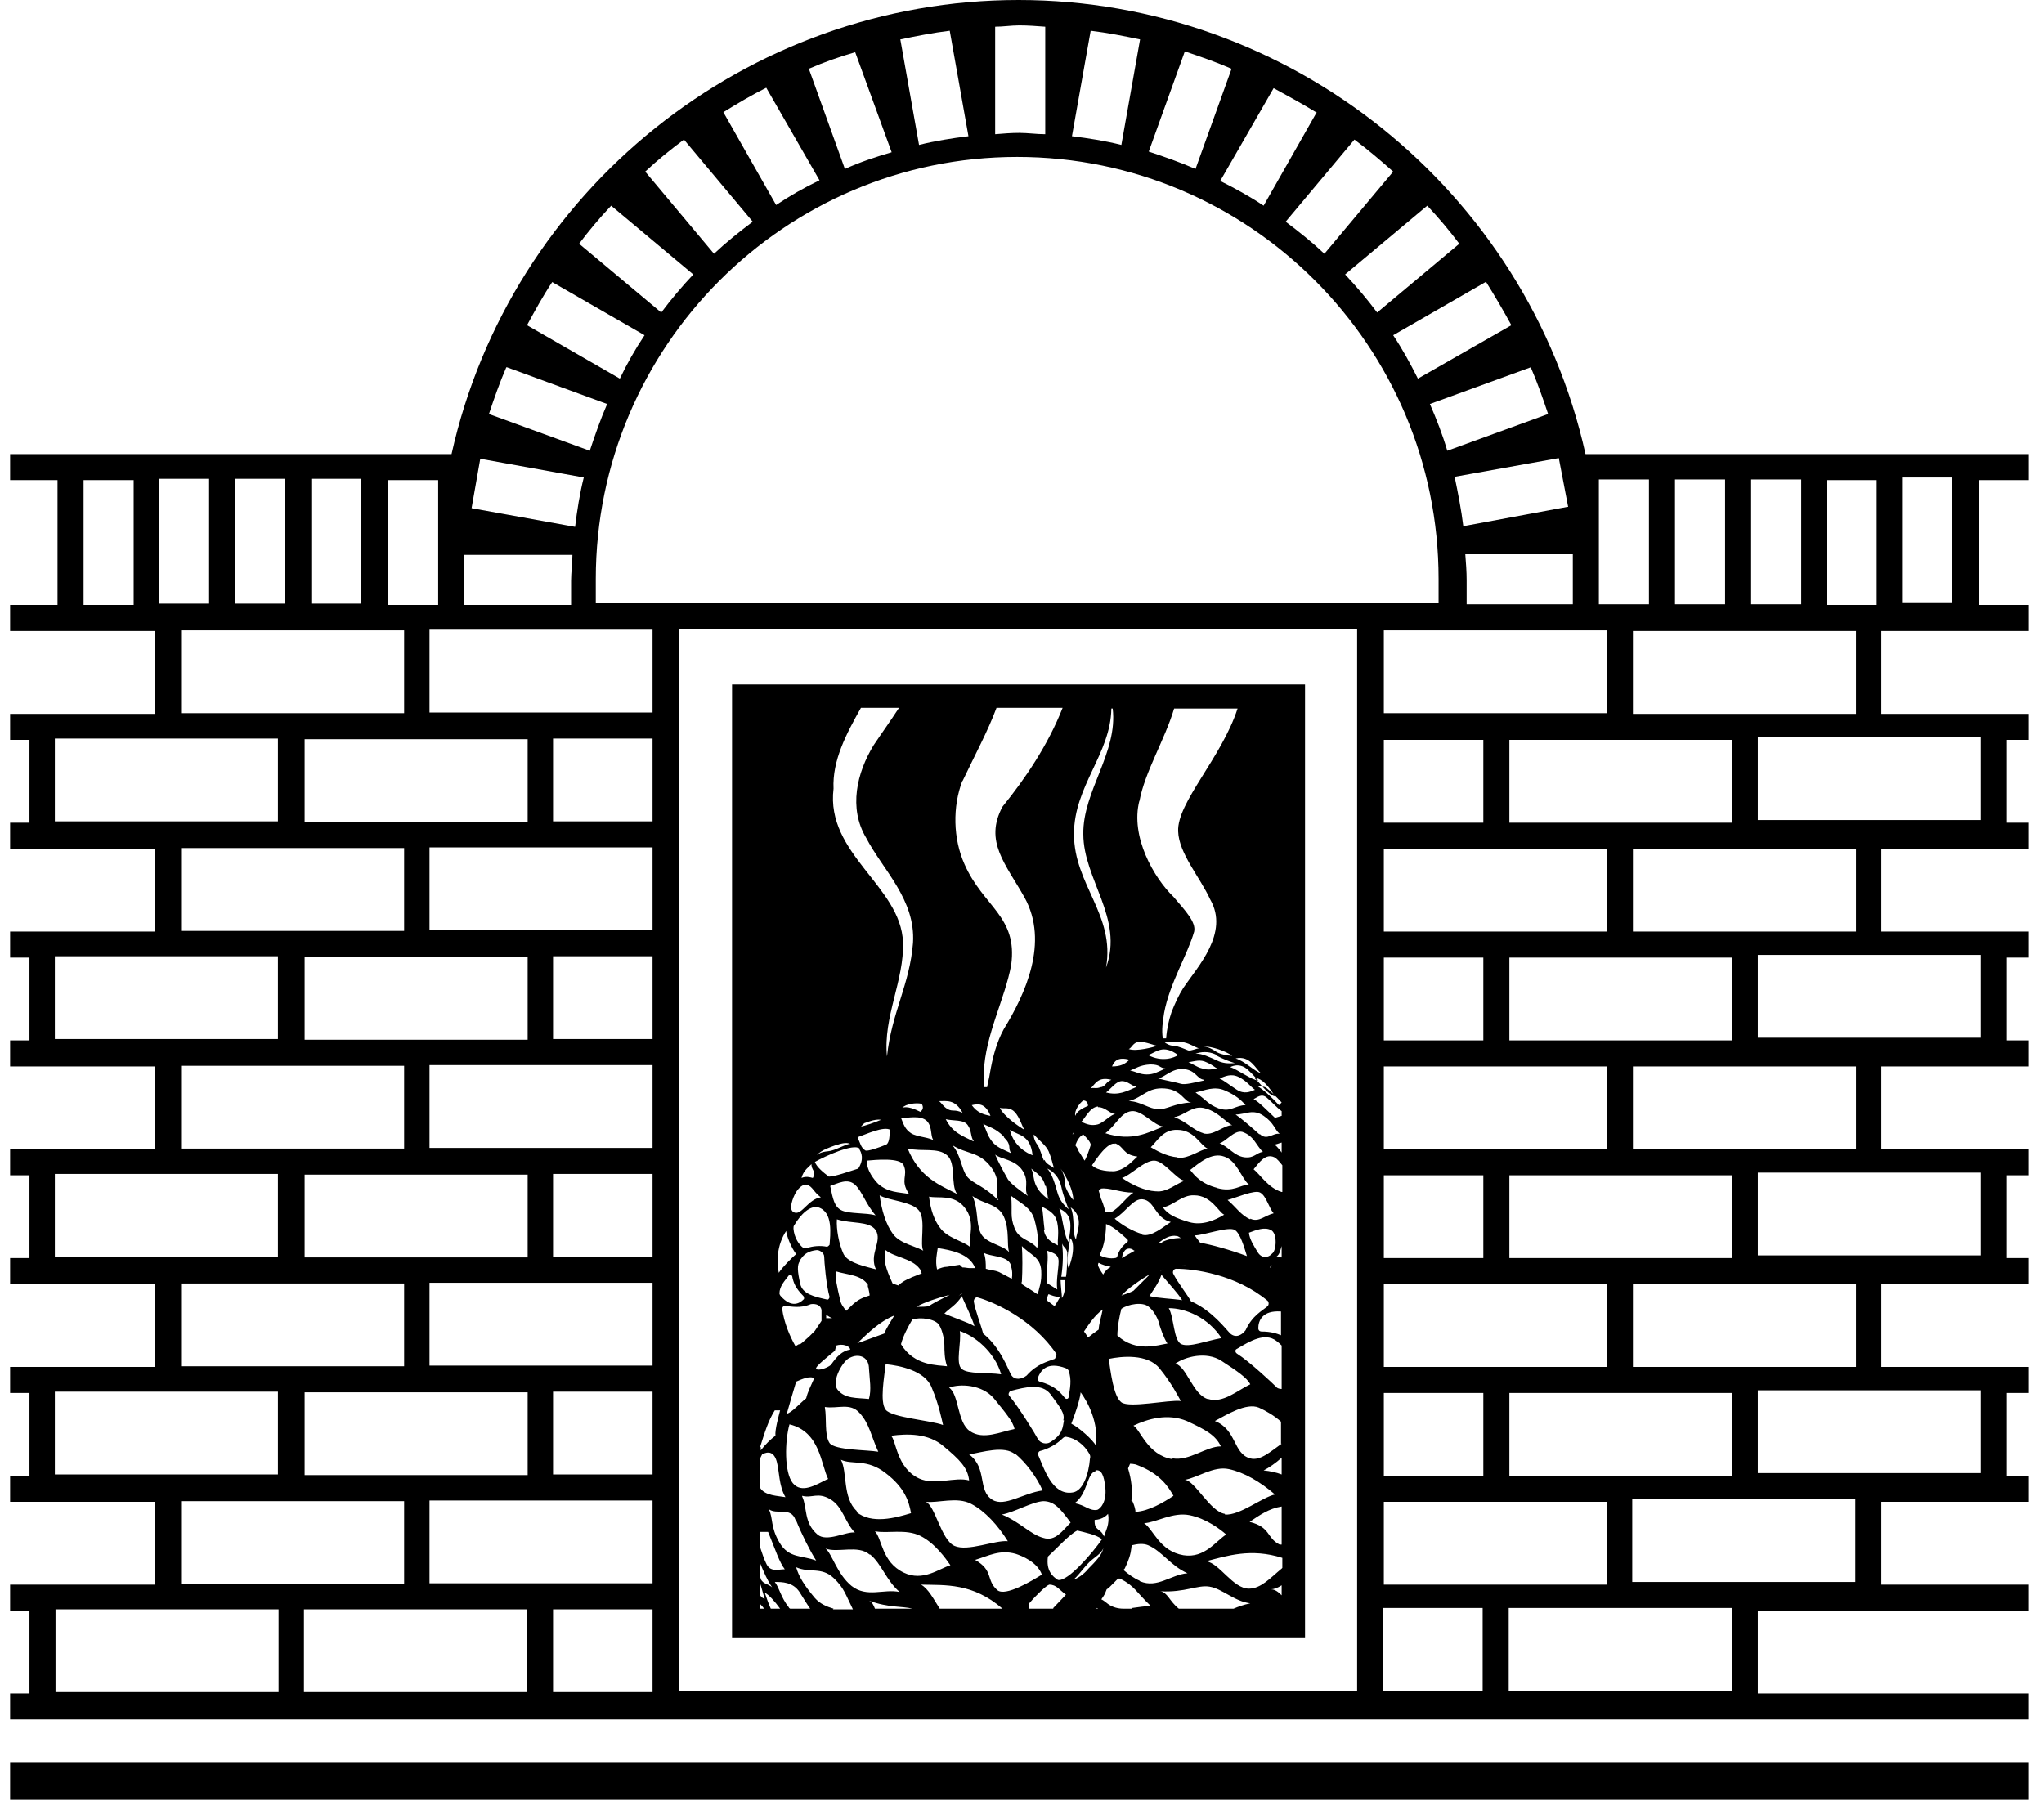
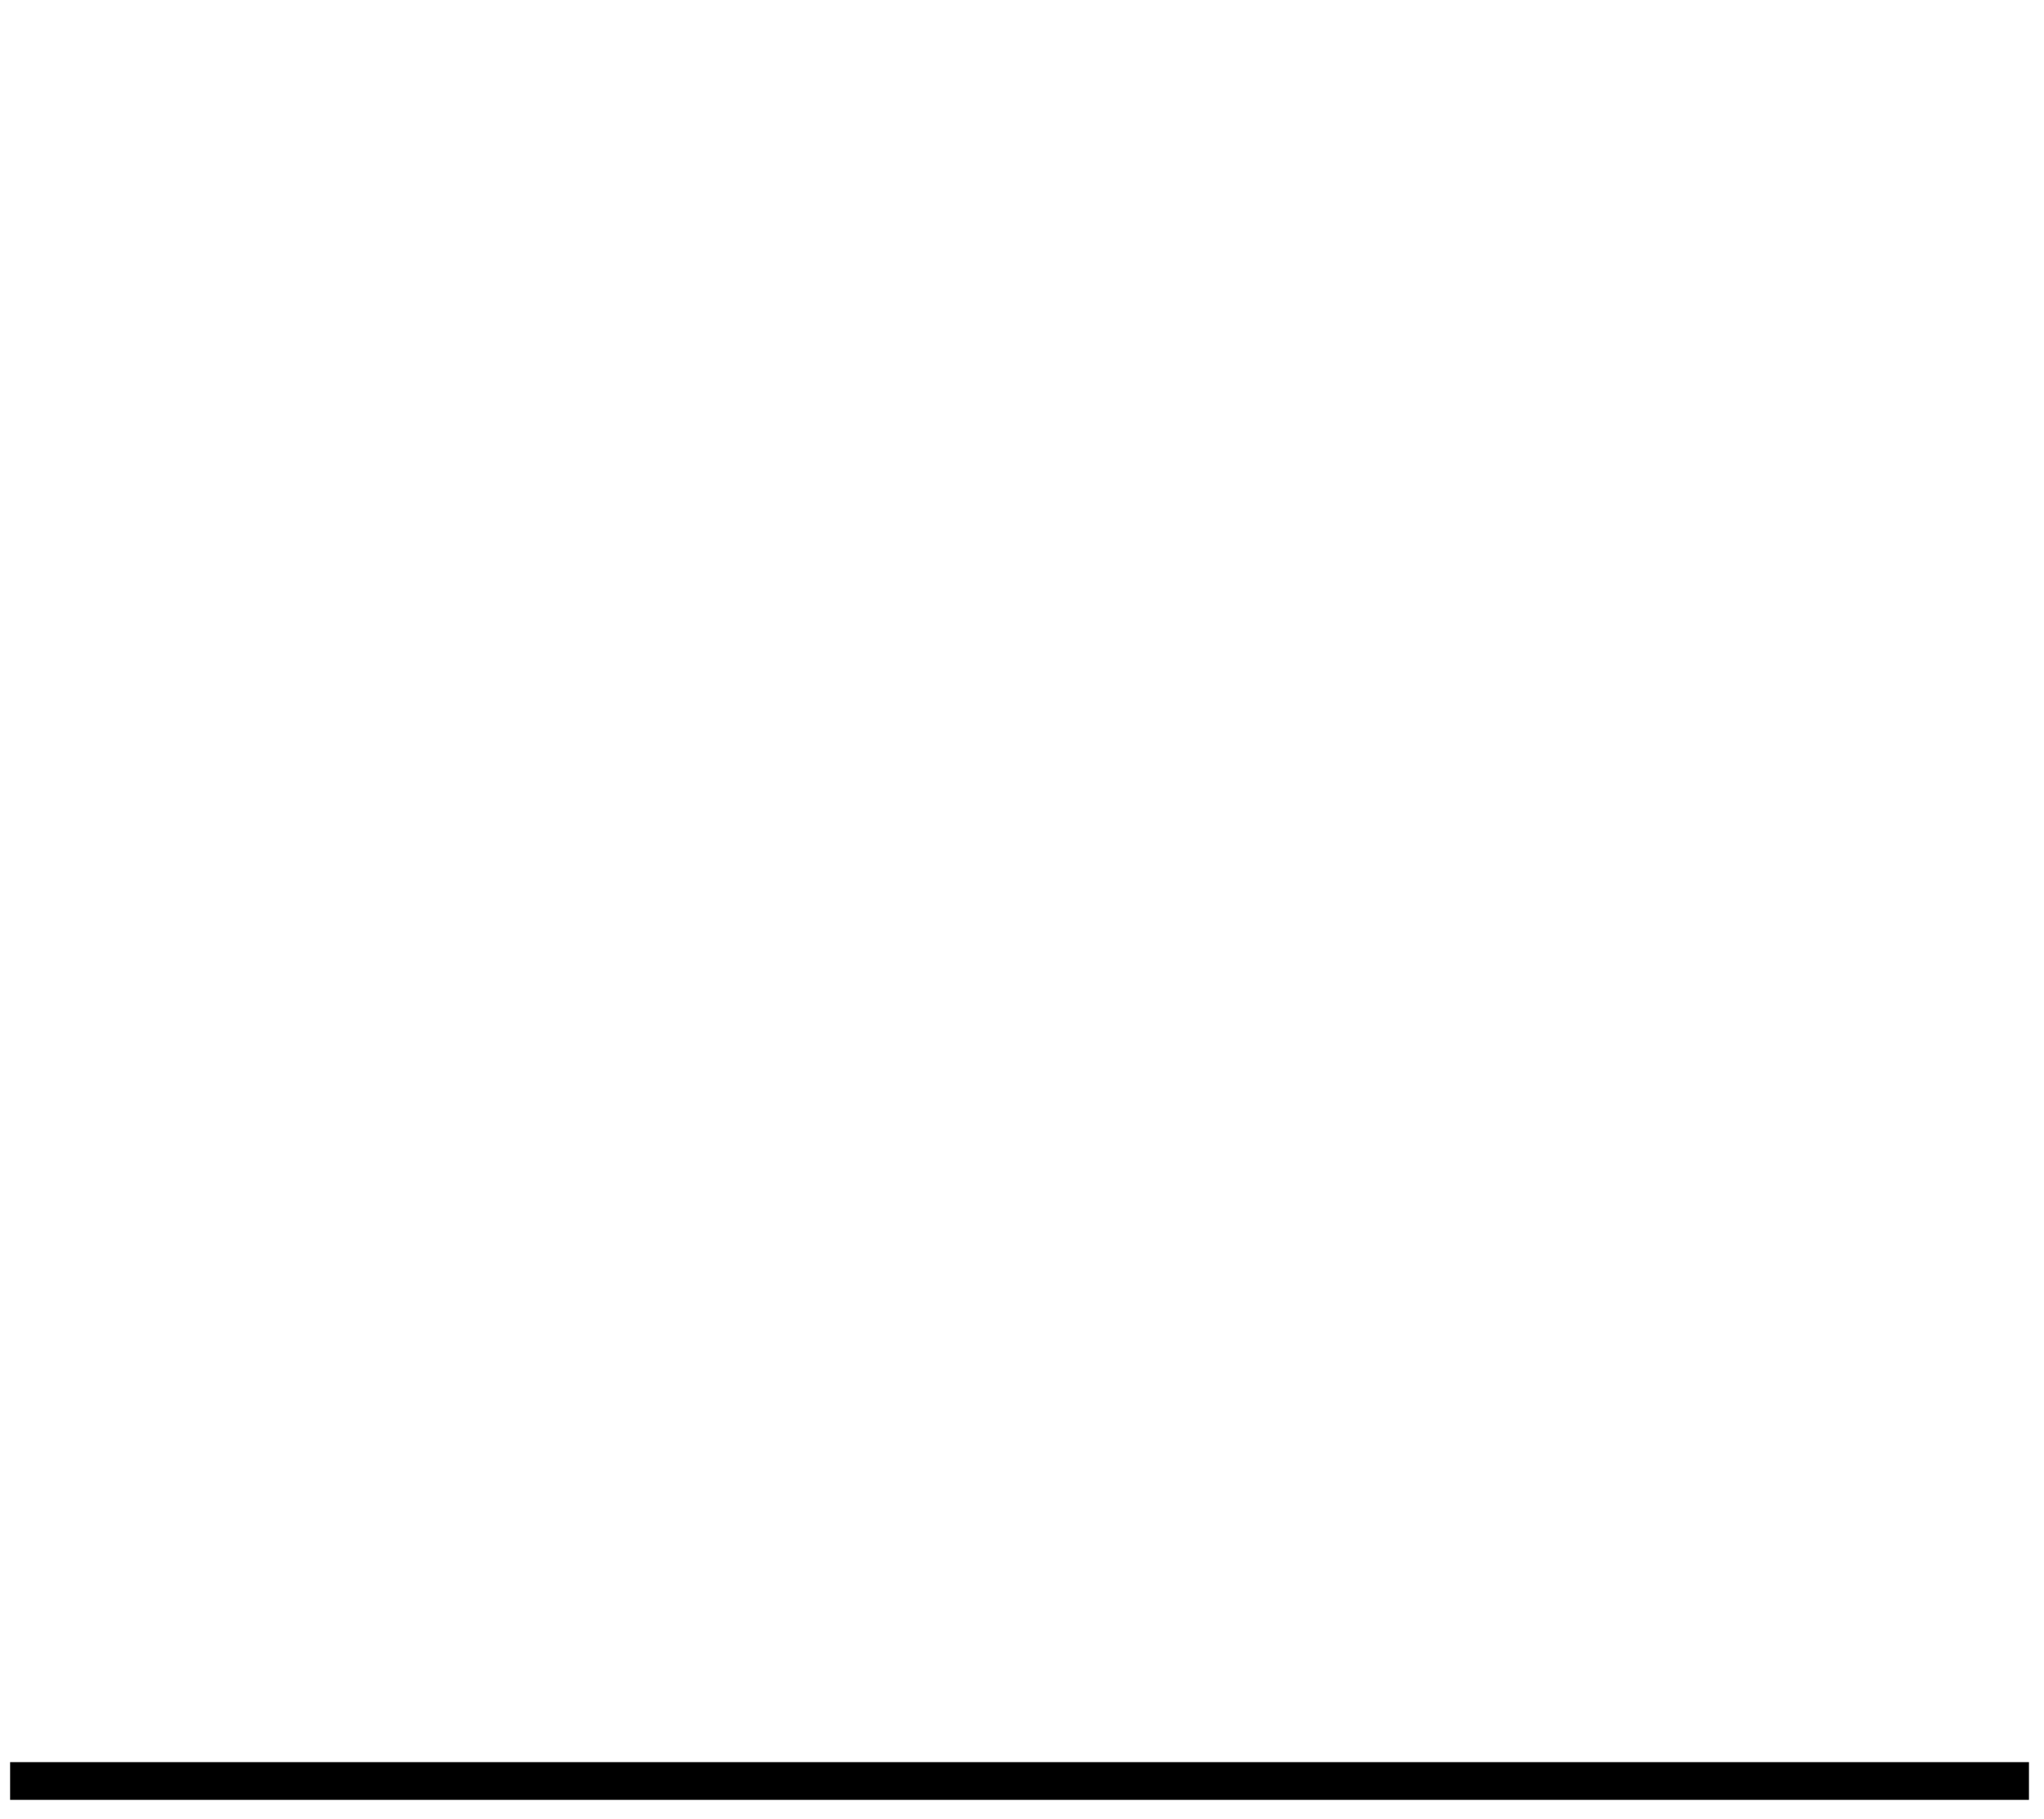
<svg xmlns="http://www.w3.org/2000/svg" width="91" height="81" viewBox="0 0 91 81" fill="none">
-   <path d="M90.33 21.377V20.218H70.588C67.972 8.474 57.447 0 45.346 0C33.245 0 22.72 8.474 20.103 20.218H0.45V21.377H2.561V26.937H0.45V28.097H6.902V31.784H0.45V32.943H1.312V36.63H0.45V37.79H6.902V41.476H0.45V42.636H1.312V46.323H0.45V47.482H6.902V51.169H0.45V52.329H1.312V56.015H0.45V57.175H6.902V60.862H0.45V62.021H1.312V65.708H0.45V66.868H6.902V70.555H0.45V71.714H1.312V75.401H0.45V76.56H90.33V75.401H78.259V71.714H90.33V70.555H83.759V66.868H90.33V65.708H89.349V62.021H90.33V60.862H83.759V57.175H90.33V56.015H89.349V52.329H90.33V51.169H83.759V47.482H90.33V46.323H89.349V42.636H90.33V41.476H83.759V37.79H90.33V36.63H89.349V32.943H90.33V31.784H83.759V28.097H90.33V26.937H88.1V21.377H90.33ZM5.951 26.937H3.721V21.377H5.951V26.937ZM81.321 21.377H83.551V26.937H81.321V21.377ZM71.54 37.79V41.476H61.609V37.79H71.54ZM61.609 36.63V32.943H66.039V36.63H61.609ZM66.039 42.636V46.323H61.609V42.636H66.039ZM71.54 47.482V51.169H61.609V47.482H71.54ZM66.039 52.329V56.015H61.609V52.329H66.039ZM71.54 57.175V60.862H61.609V57.175H71.54ZM66.039 62.021V65.708H61.609V62.021H66.039ZM71.54 66.868V70.555H61.609V66.868H71.54ZM67.199 65.708V62.021H77.129V65.708H67.199ZM72.699 60.862V57.175H82.63V60.862H72.699ZM77.129 56.015H67.199V52.329H77.129V56.015ZM72.699 51.169V47.482H82.63V51.169H72.699ZM77.129 46.323H67.199V42.636H77.129V46.323ZM72.699 41.476V37.79H82.63V41.476H72.699ZM77.129 36.63H67.199V32.943H77.129V36.63ZM72.699 31.784V28.097H82.63V31.784H72.699ZM77.962 21.348H80.192V26.908H77.962V21.348ZM74.572 21.348H76.802V26.908H74.572V21.348ZM71.183 21.348H73.413V26.908H71.183V21.348ZM71.54 28.067V31.754H61.609V28.067H71.54ZM70.023 26.908H65.296V25.837C65.296 25.451 65.266 25.064 65.236 24.678H70.023V26.908ZM69.785 22.567L65.147 23.429C65.058 22.686 64.909 21.942 64.761 21.229L69.399 20.396L69.815 22.567H69.785ZM68.923 18.434L64.434 20.069C64.225 19.356 63.958 18.672 63.66 17.988L68.15 16.353C68.447 17.037 68.685 17.72 68.923 18.434ZM67.288 14.48L63.125 16.858C62.798 16.204 62.441 15.55 62.025 14.926L66.158 12.547C66.545 13.171 66.931 13.825 67.288 14.48ZM63.542 9.158C64.047 9.693 64.523 10.258 64.969 10.852L61.312 13.915C60.866 13.32 60.39 12.755 59.885 12.22L63.542 9.158ZM62.025 7.641L58.963 11.298C58.428 10.793 57.833 10.317 57.238 9.871L60.301 6.214C60.895 6.66 61.46 7.136 62.025 7.641ZM58.606 5.025L56.257 9.158C55.633 8.741 54.979 8.384 54.325 8.057L56.703 3.925C57.357 4.281 58.011 4.638 58.636 5.025H58.606ZM52.749 2.289C53.462 2.527 54.146 2.765 54.83 3.062L53.225 7.522C52.541 7.225 51.857 6.987 51.143 6.749L52.749 2.289ZM48.557 1.368C49.3 1.457 50.043 1.606 50.757 1.754L49.924 6.452C49.211 6.273 48.468 6.155 47.724 6.065L48.557 1.368ZM44.305 1.189C44.662 1.189 45.019 1.13 45.375 1.13C45.762 1.13 46.148 1.16 46.535 1.189V5.976C46.148 5.976 45.762 5.917 45.375 5.917C45.019 5.917 44.662 5.946 44.305 5.976V1.189ZM42.283 1.368L43.116 6.065C42.372 6.155 41.629 6.273 40.916 6.452L40.083 1.754C40.797 1.606 41.54 1.457 42.283 1.368ZM38.061 2.289L39.697 6.779C38.983 6.987 38.269 7.225 37.615 7.522L36.01 3.062C36.694 2.765 37.377 2.527 38.091 2.319L38.061 2.289ZM34.107 3.895L36.485 8.028C35.802 8.355 35.177 8.712 34.553 9.128L32.204 4.995C32.828 4.608 33.483 4.222 34.137 3.895H34.107ZM30.45 6.214L33.512 9.871C32.918 10.317 32.323 10.793 31.788 11.298L28.725 7.641C29.261 7.136 29.855 6.66 30.45 6.214ZM27.209 9.158L30.866 12.22C30.361 12.755 29.885 13.32 29.439 13.915L25.782 10.852C26.228 10.258 26.704 9.693 27.209 9.158ZM24.563 12.547L28.696 14.926C28.279 15.55 27.923 16.174 27.596 16.858L23.463 14.48C23.82 13.825 24.176 13.171 24.593 12.547H24.563ZM22.571 16.353L27.031 17.988C26.733 18.672 26.495 19.356 26.258 20.069L21.768 18.434C22.006 17.72 22.244 17.037 22.541 16.353H22.571ZM21.382 20.426L25.99 21.259C25.812 21.972 25.693 22.715 25.604 23.459L20.995 22.626L21.382 20.426ZM20.668 24.707H25.485C25.485 25.094 25.425 25.48 25.425 25.867V26.937H20.668V24.707ZM17.279 21.377H19.508V26.937H17.279V21.377ZM13.562 65.678V61.992H23.492V65.678H13.562ZM17.992 66.838V70.525H8.062V66.838H17.992ZM17.992 60.832H8.062V57.145H17.992V60.832ZM13.562 55.986V52.299H23.492V55.986H13.562ZM17.992 51.139H8.062V47.453H17.992V51.139ZM13.562 46.293V42.606H23.492V46.293H13.562ZM17.992 41.447H8.062V37.76H17.992V41.447ZM13.562 36.6V32.913H23.492V36.6H13.562ZM17.992 31.754H8.062V28.067H17.992V31.754ZM13.859 21.318H16.089V26.878H13.859V21.318ZM10.47 21.318H12.7V26.878H10.47V21.318ZM7.08 21.318H9.31V26.878H7.08V21.318ZM2.442 36.571V32.884H12.373V36.571H2.442ZM2.442 46.263V42.577H12.373V46.263H2.442ZM2.442 55.956V52.269H12.373V55.956H2.442ZM2.442 65.649V61.962H12.373V65.649H2.442ZM2.472 75.341V71.655H12.402V75.341H2.472ZM23.463 75.341H13.532V71.655H23.463V75.341ZM29.052 75.341H24.622V71.655H29.052V75.341ZM29.052 70.495H19.122V66.808H29.052V70.495ZM29.052 65.649H24.622V61.962H29.052V65.649ZM29.052 60.802H19.122V57.115H29.052V60.802ZM29.052 55.956H24.622V52.269H29.052V55.956ZM29.052 51.11H19.122V47.423H29.052V51.11ZM29.052 46.263H24.622V42.577H29.052V46.263ZM29.052 41.417H19.122V37.73H29.052V41.417ZM29.052 36.571H24.622V32.884H29.052V36.571ZM29.052 31.724H19.122V28.037H29.052V31.724ZM60.42 75.282H30.212V28.008H60.42V75.282ZM60.985 26.848H26.525V25.778C26.525 15.431 34.939 6.987 45.286 6.987C55.633 6.987 64.047 15.401 64.047 25.778V26.848H60.955H60.985ZM66.009 75.282H61.579V71.595H66.009V75.282ZM77.099 75.282H67.169V71.595H77.099V75.282ZM82.6 70.436H72.669V66.749H82.6V70.436ZM88.189 61.902V65.589H78.259V61.902H88.189ZM88.189 52.21V55.897H78.259V52.21H88.189ZM88.189 42.517V46.204H78.259V42.517H88.189ZM88.189 32.824V36.511H78.259V32.824H88.189ZM86.911 26.818H84.681V21.259H86.911V26.818Z" fill="black" />
-   <path d="M58.101 30.476H32.591V72.903H58.101V30.476ZM56.763 48.82C56.436 48.731 56.049 48.166 55.871 48.018C56.02 47.958 56.376 48.166 56.763 48.82ZM56.644 55.807C56.466 56.016 56.168 56.045 55.99 55.748C55.812 55.451 55.633 55.183 55.603 54.886C55.93 54.767 56.287 54.618 56.584 54.767C56.882 54.915 56.822 55.688 56.644 55.807ZM56.644 56.283C56.644 56.283 56.614 56.372 56.584 56.432C56.584 56.432 56.555 56.432 56.525 56.432C56.555 56.402 56.614 56.343 56.644 56.313V56.283ZM50.37 66.838C50.43 66.362 50.37 65.857 50.222 65.381L50.311 65.173C50.311 65.173 50.519 65.173 50.638 65.233C51.649 65.619 52.006 66.184 52.244 66.6C51.798 66.897 51.144 67.284 50.549 67.314V67.254C50.519 67.076 50.46 66.927 50.4 66.808L50.37 66.838ZM39.608 50.337C39.608 50.515 39.608 50.872 39.459 50.961C39.102 51.11 38.656 51.258 38.537 51.229C38.329 51.11 38.299 50.902 38.18 50.634C38.537 50.515 39.34 50.129 39.637 50.307L39.608 50.337ZM38.299 50.188C38.299 50.188 38.448 50.039 38.478 50.01C38.507 50.01 38.953 49.801 39.221 49.861C39.013 49.95 38.448 50.158 38.299 50.158V50.188ZM40.47 53.161C39.994 53.072 39.548 53.102 39.102 52.715C38.953 52.567 38.567 52.121 38.597 51.675C38.953 51.645 40.083 51.526 40.232 51.883C40.44 52.358 40.053 52.537 40.47 53.161ZM54.117 46.977C54.444 47.155 54.771 47.274 54.979 47.334C54.652 47.363 54.414 47.334 54.176 47.215C53.909 47.096 53.492 46.888 53.225 46.917C53.463 46.828 53.79 46.798 54.117 46.947V46.977ZM53.582 46.59C53.968 46.59 54.563 46.798 54.86 47.007C54.682 47.007 54.325 46.947 54.147 46.828C53.968 46.709 53.819 46.62 53.582 46.59ZM52.928 54.41C52.333 54.232 52.006 54.083 51.768 53.756C52.214 53.696 52.63 53.191 53.165 53.221C53.938 53.221 54.265 53.994 54.503 54.083C54.117 54.321 53.522 54.588 52.928 54.41ZM54.979 54.767C55.217 54.915 55.395 55.54 55.514 55.926C54.711 55.629 53.938 55.421 53.433 55.332C53.314 55.183 53.225 55.064 53.195 55.005C53.582 55.005 54.711 54.588 54.979 54.767ZM51.173 57.71C51.352 57.413 51.56 57.175 51.709 56.759C52.006 57.116 52.452 57.591 52.63 57.889C52.273 57.829 51.5 57.799 51.203 57.71H51.173ZM54.355 59.583C53.7 59.702 52.957 60 52.6 59.851C52.244 59.702 52.273 58.662 52.035 58.245C52.779 58.245 53.79 58.662 54.384 59.583H54.355ZM37.169 60.148L37.229 59.91C37.496 59.821 37.824 59.91 37.853 60.089C37.496 60.148 37.259 60.386 36.991 60.773C36.813 60.921 36.426 61.04 36.337 60.951C36.248 60.862 36.991 60.297 37.199 60.118L37.169 60.148ZM36.783 58.751C36.783 58.751 36.783 58.602 36.783 58.543C36.872 58.602 36.961 58.662 37.051 58.691C37.021 58.691 36.991 58.691 36.961 58.691H36.753L36.783 58.751ZM39.013 56.521C38.597 56.402 37.764 56.253 37.556 55.837C37.348 55.391 37.229 54.737 37.259 54.291C37.913 54.499 38.686 54.35 38.983 54.767C39.31 55.272 38.656 55.837 39.013 56.551V56.521ZM38.626 57.234C38.626 57.234 38.715 57.532 38.715 57.681C38.507 57.74 38.27 57.829 38.091 57.978C38.002 58.037 37.794 58.245 37.675 58.364C37.556 58.216 37.437 58.067 37.407 57.889C37.259 57.264 37.169 56.878 37.229 56.61C37.705 56.759 38.389 56.759 38.656 57.234H38.626ZM37.586 59.791C37.586 59.791 37.348 59.791 37.259 59.821C37.348 59.821 37.467 59.791 37.586 59.791ZM38.686 60.921C38.715 61.427 38.805 61.873 38.686 62.289C38.151 62.23 37.615 62.289 37.288 61.873C36.991 61.486 37.556 60.535 37.853 60.446C38.21 60.267 38.656 60.386 38.686 60.892V60.921ZM36.724 62.646C37.288 62.735 37.853 62.438 38.27 62.913C38.715 63.389 38.805 64.013 39.102 64.638C38.597 64.549 37.169 64.578 36.932 64.251C36.694 63.895 36.813 63.121 36.724 62.675V62.646ZM36.842 65.857C36.307 66.124 35.683 66.511 35.296 66.035C34.91 65.559 34.94 64.162 35.148 63.419C36.515 63.746 36.545 65.203 36.872 65.857H36.842ZM38.151 59.821C38.686 59.316 39.161 58.84 39.816 58.572C39.637 58.87 39.459 59.137 39.37 59.375C38.775 59.583 38.418 59.732 38.121 59.821H38.151ZM41.154 55.718C40.797 55.48 40.083 55.391 39.756 54.945C39.429 54.499 39.251 53.875 39.161 53.221C39.548 53.459 40.589 53.488 40.916 53.904C41.243 54.321 40.916 55.451 41.124 55.718H41.154ZM45.762 53.25C45.376 52.983 44.929 52.656 44.84 52.448C44.721 52.239 44.454 51.764 44.305 51.407C44.543 51.615 45.197 51.615 45.524 52.121C45.851 52.626 45.554 52.923 45.762 53.25ZM47.278 55.361C47.368 55.569 47.486 55.569 47.516 55.778C47.516 55.986 47.516 56.491 47.457 56.848H47.249C47.338 56.224 47.338 55.748 47.278 55.332V55.361ZM47.427 57.026C47.427 57.205 47.427 57.562 47.278 57.799C47.278 57.651 47.219 57.205 47.219 56.997H47.427V57.026ZM47.457 60.921C47.457 60.921 47.576 60.981 47.576 61.04C47.724 61.427 47.635 61.843 47.576 62.2C47.576 62.289 47.457 62.319 47.397 62.23C47.16 61.932 46.922 61.694 46.297 61.516C46.238 61.516 46.178 61.427 46.208 61.338C46.327 61.04 46.594 60.594 47.457 60.921ZM47.368 63.24C47.308 63.538 47.338 63.865 46.743 64.222C46.594 64.311 46.327 64.281 46.208 64.073C46.119 63.895 45.376 62.675 44.929 62.14C44.87 62.081 44.929 61.962 44.989 61.932C45.673 61.754 46.386 61.575 46.773 62.081C47.189 62.646 47.427 62.943 47.338 63.24H47.368ZM46.624 55.688C46.832 55.778 47.13 55.807 47.13 56.164C47.13 56.491 47.011 57.026 47.07 57.413L46.594 57.116C46.594 56.462 46.684 56.016 46.624 55.718V55.688ZM46.684 57.621C46.684 57.621 47.07 57.799 47.219 57.71C47.16 57.799 47.07 57.978 46.951 58.156C46.832 58.067 46.714 57.978 46.594 57.889C46.624 57.77 46.654 57.651 46.684 57.621ZM46.505 54.767C46.446 54.321 46.446 54.023 46.386 53.726C46.654 53.875 46.981 53.994 47.07 54.44C47.16 54.886 47.07 55.183 47.1 55.451C46.862 55.332 46.535 55.183 46.476 54.767H46.505ZM47.011 60.297C47.011 60.297 47.011 60.475 46.951 60.505C46.654 60.624 46.178 60.713 45.703 61.248C45.465 61.427 45.167 61.456 45.019 61.219C44.87 60.951 44.543 60 43.77 59.375C43.681 59.019 43.413 58.335 43.354 57.948C43.354 57.829 43.443 57.74 43.532 57.77C44.275 57.978 46 58.751 47.041 60.297H47.011ZM42.7 59.256C43.383 59.464 44.275 60.178 44.573 61.189C43.919 61.1 43.086 61.189 42.819 60.951C42.521 60.713 42.819 59.732 42.729 59.256H42.7ZM42.848 56.432L42.729 56.313L42.164 56.402C42.016 56.402 41.867 56.462 41.718 56.521C41.629 56.134 41.718 55.807 41.748 55.569C42.313 55.659 43.175 55.807 43.413 56.462C43.324 56.462 43.264 56.462 43.175 56.462C43.086 56.462 42.967 56.432 42.878 56.432C42.878 56.432 42.848 56.432 42.819 56.432H42.848ZM42.848 57.591C42.848 57.591 42.729 57.651 42.67 57.71C42.729 57.651 42.789 57.591 42.848 57.591ZM43.651 54.886C43.443 54.41 43.562 53.845 43.294 53.25C43.74 53.607 44.424 53.578 44.692 54.172C44.959 54.767 44.811 55.451 44.929 55.748C44.632 55.421 43.859 55.361 43.651 54.886ZM44.989 56.313C45.078 56.551 45.078 56.759 45.048 56.937C44.811 56.818 44.602 56.699 44.484 56.64C44.275 56.551 44.067 56.551 43.889 56.491C43.889 56.253 43.889 56.016 43.8 55.778C44.067 55.956 44.811 55.897 44.989 56.283V56.313ZM46.178 57.621C45.94 57.443 45.703 57.324 45.495 57.175C45.495 57.145 45.465 57.116 45.495 57.056C45.524 56.551 45.524 55.897 45.495 55.48C45.851 55.867 46.327 55.956 46.357 56.58C46.386 57.086 46.267 57.324 46.208 57.591L46.178 57.621ZM46.178 55.569C45.851 55.183 45.376 55.213 45.167 54.678C44.959 54.142 45.078 53.964 45.019 53.25C45.405 53.548 45.911 53.756 46.059 54.321C46.208 54.886 46.238 55.242 46.178 55.569ZM44.424 53.429C43.83 52.804 43.324 52.715 43.056 52.388C42.789 52.031 42.789 51.437 42.402 50.991C43.056 51.407 43.592 51.258 44.127 51.972C44.662 52.685 44.216 53.161 44.454 53.429H44.424ZM43.175 55.51C42.848 55.242 42.164 55.123 41.837 54.648C41.481 54.172 41.391 53.548 41.362 53.28C41.778 53.369 42.462 53.161 42.938 53.756C43.473 54.41 43.086 55.123 43.205 55.51H43.175ZM42.283 57.651C41.927 57.829 41.451 58.067 41.362 58.156C41.183 58.186 41.064 58.186 40.797 58.186C41.154 57.978 41.808 57.77 42.283 57.651ZM40.589 56.878C40.351 56.967 40.143 57.086 39.994 57.234L39.816 57.175H39.786C39.786 57.175 39.726 57.145 39.726 57.116C39.429 56.462 39.31 56.075 39.429 55.659C39.816 55.986 40.589 56.016 40.945 56.491C41.005 56.551 41.005 56.64 41.035 56.699C40.856 56.759 40.678 56.848 40.559 56.878H40.589ZM39.459 60.743C40.024 60.802 41.183 61.011 41.481 61.784C41.808 62.557 41.927 63.211 41.986 63.449C41.451 63.24 39.697 63.121 39.429 62.765C39.161 62.408 39.37 61.308 39.429 60.743H39.459ZM40.113 59.851C40.202 59.494 40.44 59.048 40.618 58.751C40.975 58.632 41.629 58.721 41.808 58.989C41.986 59.286 42.045 59.702 42.045 59.91C42.045 60.118 42.045 60.505 42.164 60.832C41.748 60.773 40.708 60.832 40.113 59.851ZM42.045 58.483C42.283 58.245 42.581 58.097 42.819 57.71C42.997 58.127 43.294 58.721 43.383 59.048C43.086 58.87 42.343 58.632 42.045 58.483ZM44.246 62.259C44.751 62.884 45.108 63.3 45.167 63.627C44.543 63.746 43.77 64.132 43.175 63.716C42.61 63.33 42.7 62.081 42.254 61.784C42.729 61.605 43.711 61.635 44.246 62.259ZM45.197 64.727C45.673 65.114 46.178 65.797 46.416 66.362C45.554 66.481 44.721 67.106 44.186 66.779C43.502 66.362 43.978 65.381 43.146 64.757C43.711 64.668 44.721 64.341 45.197 64.757V64.727ZM46.208 64.787C46.208 64.787 46.208 64.638 46.297 64.608C46.654 64.519 47.041 64.311 47.308 64.043C47.368 63.984 47.427 63.954 47.516 63.984C47.873 64.043 48.26 64.311 48.497 64.727C48.527 64.787 48.557 64.846 48.527 64.935C48.468 65.678 48.2 66.392 47.754 66.451C46.832 66.6 46.476 65.351 46.208 64.757V64.787ZM47.695 63.389C47.814 63.092 48.081 62.349 48.111 61.992C48.438 62.438 48.914 63.33 48.795 64.37C48.646 64.103 48.051 63.568 47.695 63.389ZM48.765 65.47C49.033 65.411 49.151 65.678 49.211 66.243C49.27 66.868 49.003 67.165 48.854 67.225C48.497 67.284 48.319 67.016 47.843 66.927C48.438 66.511 48.379 65.559 48.795 65.5L48.765 65.47ZM48.914 59.197C48.706 59.346 48.587 59.435 48.438 59.554C48.379 59.464 48.319 59.346 48.26 59.286C48.497 58.929 48.735 58.572 49.092 58.305C49.033 58.632 48.914 58.959 48.914 59.227V59.197ZM53.611 48.107C53.195 48.196 52.749 48.315 52.571 48.255C52.392 48.196 51.887 48.107 51.56 48.018C51.827 47.988 52.184 47.542 52.719 47.601C53.255 47.661 53.284 48.047 53.611 48.077V48.107ZM52.868 47.304C53.225 47.245 53.433 47.155 53.73 47.304C54.057 47.453 54.087 47.542 54.206 47.572C54.057 47.601 53.76 47.661 53.522 47.572C53.255 47.512 53.076 47.334 52.838 47.274L52.868 47.304ZM51.857 48.464C52.63 48.523 52.719 49.088 53.046 49.088C52.273 49.118 51.946 49.415 51.56 49.385C51.173 49.385 50.757 49.028 50.252 49.028C50.906 48.85 51.084 48.404 51.857 48.464ZM50.37 49.474C50.846 49.415 51.381 50.129 51.798 50.158C51.114 50.426 50.4 50.842 49.211 50.456C49.687 50.099 49.895 49.534 50.37 49.474ZM49.627 50.902C50.073 51.05 49.954 51.407 50.638 51.496C50.341 51.764 50.073 52.091 49.597 52.15C49.419 52.15 48.884 52.15 48.616 51.883C48.795 51.615 49.33 50.812 49.657 50.931L49.627 50.902ZM49.003 52.923C49.389 52.864 49.865 53.102 50.46 53.102C50.133 53.31 49.806 53.815 49.478 53.964C49.389 53.994 49.3 53.964 49.211 53.964C49.151 53.696 49.062 53.459 49.003 53.34C49.003 53.221 48.943 53.132 48.914 53.013C48.943 53.013 48.973 52.953 49.003 52.953V52.923ZM51.203 56.729C50.935 56.997 50.549 57.383 50.46 57.472C50.281 57.562 50.192 57.591 49.925 57.681C50.192 57.383 50.787 56.967 51.203 56.729ZM49.954 56.016C49.954 56.016 49.954 55.837 50.073 55.688C50.133 55.599 50.311 55.54 50.46 55.659C50.46 55.659 50.489 55.688 50.519 55.688C50.311 55.807 50.133 55.897 49.954 56.016ZM50.846 54.945C50.43 54.826 49.925 54.529 49.627 54.261C50.133 53.964 50.46 53.34 50.876 53.399C51.411 53.459 51.411 54.232 52.125 54.41C51.798 54.618 51.263 55.094 50.846 54.975V54.945ZM49.062 55.629C49.181 55.302 49.241 54.886 49.241 54.499C49.597 54.618 49.954 54.975 50.192 55.183C50.222 55.213 50.222 55.272 50.192 55.302C49.984 55.451 49.806 55.688 49.746 55.926C49.746 55.986 49.687 56.016 49.627 56.016C49.449 56.045 49.211 56.016 48.973 55.897C48.973 55.807 49.033 55.718 49.062 55.629ZM49.925 58.275C50.222 58.067 50.876 57.948 51.144 58.186C51.411 58.394 51.59 58.81 51.619 58.989C51.679 59.167 51.798 59.554 51.976 59.821C51.56 59.881 50.579 60.237 49.746 59.464C49.746 59.108 49.835 58.602 49.925 58.275ZM51.738 56.521C51.738 56.521 51.619 56.64 51.59 56.729C51.649 56.64 51.679 56.551 51.738 56.521C51.738 56.521 51.738 56.521 51.768 56.521C51.768 56.521 51.738 56.521 51.709 56.521H51.738ZM51.738 55.361C51.738 55.361 51.619 55.361 51.56 55.361C51.798 55.153 52.095 54.975 52.392 55.034C52.452 55.034 52.511 55.094 52.571 55.123C52.273 55.123 51.976 55.183 51.738 55.302V55.361ZM52.69 56.313C52.69 56.313 52.838 56.313 52.898 56.313C52.719 56.313 52.63 56.313 52.511 56.343C52.571 56.343 52.63 56.313 52.719 56.313H52.69ZM51.441 53.042C50.965 53.013 50.43 52.775 49.954 52.448C50.341 52.329 50.935 51.675 51.381 51.675C51.827 51.675 52.422 52.567 52.749 52.567C52.392 52.685 51.946 53.102 51.471 53.042H51.441ZM52.422 51.526C51.917 51.496 51.441 51.199 51.233 51.08C51.5 50.842 51.768 50.277 52.422 50.307C53.165 50.307 53.433 50.991 53.76 51.139C53.403 51.199 52.957 51.585 52.422 51.556V51.526ZM53.582 50.456C53.136 50.337 52.809 49.92 52.273 49.742C52.779 49.653 53.106 49.177 53.671 49.355C54.236 49.504 54.622 50.01 54.86 50.099C54.474 50.099 53.998 50.604 53.552 50.456H53.582ZM54.265 49.355C53.79 49.177 53.73 48.999 53.225 48.642C53.641 48.553 54.057 48.345 54.533 48.553C55.009 48.761 55.247 48.969 55.455 49.207C55.009 49.207 54.771 49.534 54.295 49.355H54.265ZM52.898 46.769C52.749 46.709 52.422 46.561 52.244 46.561C52.065 46.561 51.887 46.442 51.857 46.412C52.125 46.412 52.481 46.323 52.719 46.412C52.987 46.471 53.195 46.62 53.373 46.68C53.255 46.68 53.046 46.798 52.898 46.769ZM52.452 46.977C52.273 47.096 51.738 47.304 51.114 46.977C51.471 46.858 51.768 46.471 52.452 46.977ZM51.203 47.393C51.679 47.393 51.59 47.542 51.887 47.572C51.5 47.75 51.352 47.839 51.054 47.839C50.757 47.839 50.579 47.72 50.311 47.661C50.579 47.572 50.727 47.423 51.203 47.393ZM50.579 48.404C50.162 48.583 49.806 48.791 49.241 48.642C49.479 48.464 49.687 48.136 49.954 48.136C50.222 48.136 50.4 48.374 50.579 48.374V48.404ZM49.003 48.404C48.795 48.493 48.676 48.404 48.557 48.464C48.765 48.255 48.884 47.928 49.478 48.077C49.211 48.196 49.241 48.345 49.033 48.404H49.003ZM48.884 49.296C49.241 49.296 49.419 49.623 49.687 49.593C49.478 49.593 49.122 50.01 48.854 50.069C48.587 50.129 48.408 50.069 48.141 49.95C48.319 49.772 48.527 49.296 48.884 49.266V49.296ZM47.873 49.683C47.814 49.474 48.051 49.118 48.23 48.999C48.379 48.999 48.438 49.118 48.438 49.237C48.23 49.326 47.932 49.474 47.873 49.683ZM48.23 50.515C48.23 50.515 48.587 50.842 48.557 50.991C48.468 51.288 48.349 51.585 48.289 51.675C48.2 51.556 48.111 51.377 48.022 51.258C47.992 51.139 47.932 51.08 47.873 50.991C47.962 50.753 48.081 50.575 48.23 50.515ZM47.903 55.183C47.724 54.915 47.873 54.202 47.665 53.756C48.289 54.202 47.932 54.856 47.903 55.183ZM47.576 56.462C47.427 56.134 47.635 55.391 47.635 55.123C47.784 55.213 47.873 55.688 47.576 56.462ZM47.576 55.302C47.368 55.064 47.308 54.142 47.16 53.815C47.368 53.904 47.576 54.053 47.635 54.35C47.695 54.648 47.605 55.064 47.576 55.302ZM47.07 53.072C46.981 52.745 46.832 52.239 46.624 52.031C46.892 52.15 47.16 52.418 47.249 52.834C47.338 53.25 47.486 53.607 47.576 53.845C47.308 53.607 47.16 53.399 47.07 53.072ZM46.476 51.675C46.386 51.496 46.297 51.11 46.178 50.961C46.059 50.812 46 50.575 46.03 50.515C46.238 50.753 46.565 50.991 46.684 51.258C46.803 51.526 46.862 51.823 46.922 52.002C46.803 51.913 46.565 51.823 46.505 51.645L46.476 51.675ZM46.565 52.804C46.654 53.191 46.624 53.28 46.684 53.399C46.535 53.31 46.267 53.072 46.149 52.834C46 52.567 46.03 52.269 45.911 52.031C46.238 52.299 46.446 52.418 46.535 52.804H46.565ZM44.959 50.307C45.316 50.545 45.881 50.515 45.97 51.437C45.732 51.348 45.138 51.05 44.959 50.307ZM44.513 49.326C44.692 49.385 44.929 49.266 45.167 49.504C45.405 49.742 45.524 50.218 45.613 50.307C45.405 50.188 44.692 49.712 44.513 49.326ZM44.692 50.634C45.078 51.02 44.84 51.08 45.019 51.348C44.573 51.139 44.365 51.08 44.157 50.812C43.948 50.545 43.919 50.307 43.77 50.039C44.038 50.188 44.305 50.218 44.692 50.604V50.634ZM43.264 49.207C43.532 49.147 43.859 49.088 44.097 49.683C43.77 49.623 43.502 49.534 43.264 49.207ZM43.324 50.812C42.848 50.575 42.402 50.426 42.105 49.831C42.432 49.92 42.908 49.831 43.086 50.099C43.265 50.337 43.205 50.634 43.354 50.812H43.324ZM42.164 51.437C42.581 51.794 42.313 52.775 42.61 53.161C41.867 52.775 40.945 52.448 40.41 51.139C41.064 51.288 41.748 51.08 42.164 51.437ZM38.983 54.113C38.567 53.994 37.853 54.053 37.496 53.904C37.14 53.756 37.08 53.369 36.961 52.804C37.318 52.685 37.734 52.448 38.061 52.745C38.389 53.042 38.537 53.607 38.983 54.113ZM36.932 55.421C36.932 55.421 36.872 55.51 36.813 55.51C36.515 55.451 36.188 55.48 35.921 55.569C35.861 55.569 35.802 55.569 35.772 55.569C35.564 55.421 35.356 55.094 35.326 54.707C35.326 54.648 35.326 54.588 35.356 54.559C35.653 54.053 36.069 53.667 36.426 53.756C37.11 53.964 36.961 54.975 36.932 55.451V55.421ZM35.594 56.134C35.742 55.956 35.831 55.718 36.367 55.659C36.486 55.659 36.694 55.778 36.694 55.956C36.694 56.134 36.783 57.234 36.932 57.74C36.932 57.799 36.872 57.889 36.813 57.859C36.278 57.74 35.713 57.621 35.623 57.145C35.505 56.61 35.475 56.313 35.623 56.134H35.594ZM35.772 57.71C35.772 57.71 35.831 57.829 35.772 57.859C35.594 58.037 35.237 58.245 34.761 57.71C34.731 57.681 34.702 57.621 34.702 57.591C34.702 57.264 34.94 57.026 35.118 56.788C35.148 56.729 35.237 56.759 35.267 56.818C35.326 57.116 35.415 57.353 35.772 57.71ZM34.969 58.156C35.237 58.156 35.594 58.275 36.099 58.067C36.307 58.037 36.545 58.097 36.575 58.335C36.575 58.424 36.575 58.602 36.575 58.81L36.278 59.256C36.278 59.256 36.129 59.405 36.04 59.494L35.772 59.732C35.772 59.732 35.713 59.791 35.623 59.851H35.564L35.415 59.94C35.148 59.464 34.91 58.9 34.821 58.275C34.821 58.216 34.88 58.127 34.94 58.156H34.969ZM35.445 61.516C35.713 61.397 36.069 61.248 36.248 61.367C36.129 61.635 35.95 61.992 35.891 62.259C35.653 62.438 35.237 62.913 35.029 62.943C35.118 62.616 35.356 61.813 35.445 61.516ZM35.445 67.7C35.683 68.295 36.069 69.068 36.337 69.484C35.713 69.246 35.118 69.395 34.702 68.681C34.285 67.968 34.434 67.611 34.226 67.195C34.583 67.462 35.207 67.076 35.415 67.671L35.445 67.7ZM35.713 66.6C36.159 66.719 36.396 66.422 36.961 66.749C37.526 67.076 37.615 67.79 38.061 68.235C37.675 68.176 36.813 68.681 36.396 68.325C35.772 67.79 35.95 67.135 35.713 66.63V66.6ZM38.745 69.217C39.251 69.633 39.459 70.376 40.053 70.882C39.34 70.733 38.597 71.149 37.913 70.614C37.259 70.079 37.05 69.187 36.753 68.949C37.288 69.157 38.21 68.771 38.715 69.217H38.745ZM38.151 67.284C37.496 66.689 37.734 65.53 37.437 64.995C37.943 65.233 38.597 64.935 39.429 65.589C40.291 66.243 40.47 66.868 40.559 67.373C39.875 67.581 38.805 67.879 38.121 67.314L38.151 67.284ZM39.697 63.924C40.38 63.835 41.332 63.805 42.016 64.4C42.729 64.995 43.086 65.351 43.146 65.916C42.521 65.738 41.629 66.154 40.916 65.827C39.905 65.351 39.905 64.132 39.667 63.924H39.697ZM43.235 66.957C43.859 67.284 44.424 67.908 44.87 68.622C44.305 68.562 43.086 69.098 42.492 68.83C41.897 68.562 41.629 67.016 41.213 66.868C41.778 66.927 42.61 66.63 43.235 66.957ZM44.602 67.433C45.138 67.344 45.94 66.868 46.446 66.838C46.951 66.838 47.219 67.195 47.665 67.79C47.308 68.146 46.981 68.652 46.446 68.473C45.881 68.325 45.405 67.76 44.602 67.433ZM47.962 68.146C48.319 68.235 48.795 68.325 49.062 68.533C48.676 69.098 47.546 70.436 47.1 70.346C46.862 70.198 46.565 69.93 46.654 69.306C47.041 68.949 47.635 68.295 47.962 68.146ZM48.735 67.671C48.884 67.671 49.151 67.611 49.33 67.403C49.419 67.879 49.211 68.176 49.151 68.414C49.003 68.027 48.706 68.176 48.735 67.671ZM49.122 56.759C49.122 56.759 48.943 56.521 48.884 56.343C48.884 56.313 48.884 56.253 48.914 56.224C49.062 56.313 49.27 56.372 49.449 56.402C49.449 56.402 49.389 56.462 49.36 56.462C49.241 56.551 49.181 56.64 49.122 56.729V56.759ZM51.619 60.921C52.154 61.575 52.452 62.17 52.571 62.378C52.006 62.319 50.281 62.705 49.925 62.438C49.568 62.17 49.449 61.07 49.36 60.505C49.925 60.386 51.084 60.267 51.619 60.921ZM52.957 67.462C53.7 67.611 54.325 68.087 54.593 68.325C54.147 68.592 53.641 69.395 52.69 69.246C51.619 69.068 51.352 68.087 50.935 67.819C51.471 67.79 52.214 67.314 52.957 67.462ZM54.533 67.403C53.879 67.314 53.195 65.916 52.749 65.887C53.314 65.797 54.028 65.262 54.711 65.411C55.395 65.559 56.109 65.976 56.763 66.541C56.198 66.66 55.187 67.492 54.533 67.433V67.403ZM52.184 64.965C51.084 64.787 50.757 63.627 50.46 63.478C51.084 63.181 51.976 62.913 52.838 63.27C53.671 63.657 54.117 63.895 54.355 64.4C53.7 64.4 52.957 65.054 52.214 64.935L52.184 64.965ZM53.76 62.289C53.106 62.081 52.838 60.862 52.333 60.713C52.749 60.416 53.7 60.148 54.384 60.594C55.068 61.04 55.514 61.338 55.663 61.635C55.098 61.903 54.444 62.497 53.79 62.289H53.76ZM53.046 57.978C52.868 57.651 52.422 57.086 52.244 56.729C52.184 56.64 52.244 56.491 52.363 56.491C53.136 56.491 55.009 56.729 56.436 57.918C56.495 57.978 56.495 58.097 56.436 58.156C56.198 58.364 55.752 58.572 55.455 59.227C55.276 59.464 55.009 59.583 54.771 59.375C54.563 59.167 53.968 58.364 53.046 57.948V57.978ZM55.663 54.291C55.247 54.113 55.009 53.726 54.652 53.429C55.009 53.34 55.871 52.953 56.109 53.102C56.376 53.25 56.495 53.786 56.703 54.023C56.317 54.113 56.049 54.44 55.663 54.261V54.291ZM54.206 52.894C53.492 52.715 53.195 52.358 52.987 52.091C53.373 51.794 53.938 51.288 54.503 51.496C55.068 51.675 55.276 52.477 55.603 52.745C55.217 52.745 54.919 53.102 54.176 52.894H54.206ZM55.395 51.526C54.949 51.467 54.682 51.05 54.295 50.902C54.563 50.842 54.949 50.307 55.306 50.396C55.841 50.575 55.93 51.02 56.228 51.288C55.93 51.318 55.841 51.585 55.395 51.526ZM56.079 50.515C55.752 50.218 55.306 49.831 55.009 49.623C55.455 49.623 55.782 49.355 56.258 49.683C56.733 50.01 56.733 50.277 56.971 50.485C56.674 50.426 56.406 50.812 56.079 50.485V50.515ZM55.068 48.523C54.741 48.315 54.533 48.136 54.295 48.018C54.533 47.928 54.801 47.78 55.157 47.958C55.514 48.136 55.663 48.374 55.871 48.523C55.663 48.612 55.395 48.731 55.068 48.523ZM54.771 47.512C54.949 47.423 55.157 47.393 55.395 47.512C55.603 47.631 55.871 47.958 56.02 48.107C55.752 48.107 55.068 47.601 54.771 47.512ZM56.139 47.78C55.871 47.72 55.425 47.245 55.009 47.126C55.663 46.977 55.901 47.601 56.139 47.78ZM50.727 35.679C50.965 34.37 51.857 32.943 52.273 31.546H55.098C54.384 33.746 52.392 35.738 52.452 37.017C52.481 37.998 53.433 39.068 53.879 40.049C54.741 41.536 53.314 43.052 52.69 43.974C52.481 44.301 52.303 44.688 52.154 45.074C52.035 45.431 51.946 45.817 51.917 46.234H51.768C51.709 45.847 51.768 45.49 51.827 45.104C52.065 43.796 52.868 42.517 53.165 41.477C53.255 41.06 52.779 40.555 52.244 39.93C51.381 39.098 50.311 37.255 50.727 35.649V35.679ZM50.727 46.382C51.025 46.382 51.411 46.561 51.53 46.561C51.352 46.62 50.608 46.828 50.252 46.709C50.4 46.65 50.43 46.412 50.727 46.382ZM50.281 47.185C50.073 47.393 49.865 47.482 49.508 47.482C49.597 47.274 49.746 47.036 50.281 47.185ZM49.538 31.546C49.776 33.508 48.2 35.233 48.23 37.136C48.23 39.157 50.044 40.882 49.241 43.082C49.657 40.733 47.814 39.395 47.814 37.136C47.814 34.995 49.449 33.568 49.478 31.546H49.538ZM47.427 52.685C47.397 52.448 47.368 52.269 47.219 52.031C47.486 52.388 47.784 53.013 47.784 53.429C47.665 53.31 47.427 52.923 47.397 52.685H47.427ZM47.784 50.426C47.784 50.426 47.784 50.485 47.754 50.515C47.754 50.515 47.754 50.515 47.754 50.485C47.754 50.485 47.754 50.426 47.814 50.426H47.784ZM42.848 34.787C43.413 33.597 43.978 32.557 44.365 31.516H47.308C46.654 33.181 45.643 34.668 44.632 35.917C43.8 37.463 44.781 38.474 45.613 39.96C46.714 41.952 45.643 44.271 44.692 45.817C44.365 46.412 44.186 47.096 44.067 47.809C44.038 48.018 43.978 48.196 43.948 48.404H43.8C43.8 48.196 43.8 47.958 43.8 47.75C43.859 46.085 44.751 44.45 45.019 42.963C45.316 40.793 43.77 40.376 42.938 38.474C42.432 37.344 42.402 35.916 42.848 34.757V34.787ZM42.819 49.534C42.521 49.385 42.402 49.504 42.194 49.385C41.986 49.266 41.927 49.118 41.808 49.028C42.135 49.028 42.521 48.939 42.848 49.534H42.819ZM41.6 50.812C41.451 50.634 40.827 50.634 40.559 50.456C40.291 50.277 40.232 50.069 40.113 49.772C40.38 49.801 40.975 49.623 41.273 49.92C41.54 50.218 41.391 50.634 41.6 50.812ZM40.975 49.504C40.737 49.385 40.38 49.237 40.172 49.326C40.321 49.147 40.797 49.088 41.035 49.147C41.124 49.296 41.094 49.415 40.975 49.504ZM38.329 31.516H40.024C39.637 32.111 39.251 32.646 38.894 33.181C38.151 34.4 37.764 35.976 38.567 37.314C39.31 38.741 40.767 40.049 40.648 41.982C40.499 43.855 39.697 45.074 39.489 47.036C39.31 45.282 40.262 43.647 40.202 41.952C40.113 39.455 36.753 38.028 37.11 35.114C37.05 33.865 37.675 32.676 38.329 31.516ZM37.229 50.991C37.378 50.931 37.675 50.842 37.853 50.931C37.645 50.931 37.199 51.229 36.872 51.258C36.545 51.288 36.426 51.377 36.367 51.437C36.545 51.199 37.05 51.05 37.199 50.991H37.229ZM38.24 51.139C38.359 51.318 38.478 51.615 38.21 52.031C37.824 52.15 37.169 52.388 36.902 52.388C36.664 52.21 36.367 51.972 36.278 51.734C36.753 51.467 38.002 50.902 38.27 51.139H38.24ZM36.129 51.794C36.099 52.121 36.367 52.121 36.188 52.448C36.069 52.418 35.891 52.358 35.683 52.448C35.772 52.091 36.04 51.942 36.159 51.794H36.129ZM35.326 53.31C35.505 52.864 35.772 52.715 35.921 52.745C36.188 52.834 36.218 53.072 36.545 53.31C35.98 53.399 35.713 54.083 35.386 53.994C35.177 53.934 35.177 53.696 35.326 53.31ZM34.999 54.767C34.999 55.005 35.237 55.569 35.445 55.837C35.267 55.986 34.821 56.432 34.672 56.67C34.583 56.253 34.553 55.451 35.029 54.767H34.999ZM33.84 64.43C34.048 63.776 34.196 63.27 34.494 62.794H34.731C34.672 63.032 34.494 63.657 34.523 63.924C34.315 64.073 34.048 64.341 33.869 64.578V64.43H33.84ZM33.84 64.935C33.84 64.935 33.899 64.816 33.929 64.757C34.196 64.608 34.464 64.638 34.583 65.084C34.702 65.53 34.672 66.154 34.969 66.66C34.642 66.6 34.048 66.6 33.84 66.243V64.905V64.935ZM33.84 68.206H34.196C34.523 69.008 34.702 69.573 34.94 69.871C34.642 69.871 34.285 70.019 34.107 69.603C34.018 69.425 33.929 69.157 33.84 68.889V68.176V68.206ZM33.84 69.603C34.018 70.019 34.166 70.376 34.375 70.674C34.166 70.495 34.018 70.555 33.869 70.317C33.869 70.317 33.869 70.257 33.84 70.228V69.603ZM33.84 71.625V71.417C33.84 71.417 33.958 71.536 34.018 71.625H33.84ZM33.84 71.03V70.495C33.929 70.763 33.988 71.03 34.048 71.179C33.988 71.179 33.899 71.12 33.84 71.03ZM34.315 71.625C34.196 71.357 34.107 71.09 34.048 70.911C34.226 71.001 34.494 71.298 34.731 71.625H34.315ZM35.177 71.625C35.177 71.625 35.118 71.595 35.118 71.565C34.761 71.12 34.702 70.703 34.494 70.436C34.821 70.436 35.296 70.436 35.594 70.882C35.802 71.209 35.921 71.417 36.069 71.625H35.177ZM37.11 71.625C36.813 71.536 36.515 71.417 36.278 71.149C35.802 70.584 35.564 70.198 35.445 69.781C36.04 70.049 36.575 69.752 37.11 70.257C37.586 70.703 37.645 71.001 37.972 71.655H37.08L37.11 71.625ZM38.953 71.625C38.894 71.476 38.834 71.328 38.686 71.268C39.578 71.595 40.172 71.506 40.618 71.625H38.953ZM40.232 70.019C39.251 69.544 39.281 68.533 38.953 68.176C39.489 68.295 40.321 68.057 40.975 68.384C41.629 68.711 42.105 69.395 42.313 69.692C41.808 69.841 41.094 70.436 40.232 70.019ZM41.837 71.625C41.57 71.209 41.332 70.733 41.005 70.555C42.075 70.584 43.294 70.465 44.632 71.625H41.808H41.837ZM44.394 70.792C43.889 70.346 44.246 69.93 43.413 69.454C44.008 69.276 44.513 68.979 45.227 69.187C45.495 69.276 46.178 69.544 46.386 70.109C46 70.346 44.751 71.12 44.394 70.792ZM46.892 71.625H45.822C45.822 71.625 45.792 71.447 45.822 71.387C46.149 71.001 46.594 70.584 46.714 70.555C47.041 70.555 47.16 70.792 47.457 71.001C47.308 71.149 47.1 71.387 46.892 71.595V71.625ZM47.724 70.376C47.962 70.257 48.319 69.663 48.646 69.425C48.973 69.187 49.092 69.038 49.122 68.919C49.062 69.306 48.527 69.752 48.408 69.9C48.289 70.049 47.962 70.317 47.724 70.346V70.376ZM48.824 71.625C48.824 71.625 48.824 71.625 48.824 71.595C48.824 71.595 48.854 71.595 48.884 71.625H48.824ZM50.4 71.625H50.014C49.776 71.625 49.538 71.565 49.33 71.417C49.211 71.328 49.151 71.268 49.033 71.209C49.092 71.12 49.181 71.001 49.211 70.911L49.27 70.763L49.36 70.703C49.36 70.703 49.627 70.436 49.776 70.287C49.806 70.287 49.835 70.287 49.865 70.287C50.519 70.614 50.579 70.882 51.233 71.506C50.965 71.506 50.668 71.565 50.4 71.595V71.625ZM50.727 70.376C50.46 70.257 50.222 70.079 50.014 69.9C50.014 69.9 50.044 69.871 50.073 69.841C50.252 69.484 50.341 69.187 50.37 68.919C50.37 68.889 50.37 68.86 50.4 68.8C50.638 68.741 50.906 68.711 51.114 68.8C51.738 69.068 52.125 69.722 52.868 70.049C52.125 70.109 51.53 70.733 50.757 70.406L50.727 70.376ZM54.949 71.625H52.481C52.065 71.298 51.976 70.882 51.649 70.852C52.779 70.911 53.314 70.555 53.849 70.644C54.414 70.733 54.949 71.298 55.663 71.387C55.365 71.447 55.128 71.536 54.919 71.625H54.949ZM57.06 71.03C56.912 70.882 56.763 70.763 56.584 70.763C56.703 70.763 56.882 70.703 57.06 70.584V71.03ZM57.06 69.841C56.555 70.257 56.139 70.733 55.603 70.733C54.89 70.733 54.295 69.603 53.7 69.514C54.622 69.276 55.693 68.919 57.09 69.365V69.811L57.06 69.841ZM57.06 68.771C57.06 68.771 57.001 68.771 56.971 68.771C56.376 68.473 56.584 67.998 55.633 67.76C56.079 67.462 56.495 67.165 57.06 67.076V68.771ZM57.06 65.649C56.822 65.559 56.555 65.5 56.258 65.47C56.495 65.351 56.793 65.143 57.06 64.905V65.649ZM57.06 64.281C56.555 64.638 56.109 65.054 55.663 64.935C54.89 64.727 55.068 63.657 54.087 63.27C54.593 63.003 55.484 62.438 56.049 62.675C56.376 62.824 56.733 63.032 57.031 63.3V64.281H57.06ZM57.06 61.843C57.06 61.843 56.882 61.843 56.822 61.754C56.674 61.605 55.633 60.624 55.068 60.267C54.979 60.208 54.979 60.089 55.068 60.059C55.663 59.702 56.317 59.316 56.822 59.702C56.941 59.791 56.971 59.821 57.06 59.91V61.873V61.843ZM57.06 59.464C56.852 59.375 56.584 59.286 56.168 59.286C56.079 59.286 56.02 59.227 56.02 59.137C56.02 58.81 56.198 58.335 57.031 58.394V59.464H57.06ZM57.06 55.986C57.06 55.986 56.882 55.986 56.822 55.956C56.971 55.867 57.001 55.659 57.06 55.48V55.986ZM57.06 53.072C56.466 52.894 56.109 52.299 55.812 52.061C56.079 51.734 56.347 51.348 56.733 51.526C56.852 51.585 56.971 51.734 57.09 51.883V53.072H57.06ZM57.06 51.318C57.06 51.318 56.882 51.05 56.733 50.961C56.822 50.961 56.941 50.902 57.06 50.872V51.318ZM57.06 49.683L56.763 49.772C56.347 49.385 56.079 49.088 55.812 48.939C55.99 48.85 56.168 48.672 56.406 48.88C56.584 49.028 56.822 49.296 57.06 49.474V49.683ZM57.06 49.088L56.941 49.207C56.584 48.82 56.258 48.523 55.96 48.345C56.139 48.404 56.228 48.345 56.376 48.434C56.525 48.553 56.852 48.85 57.06 49.088Z" fill="black" />
  <path d="M0.45 78.458H90.33V80.138H0.45V78.458Z" fill="black" />
</svg>